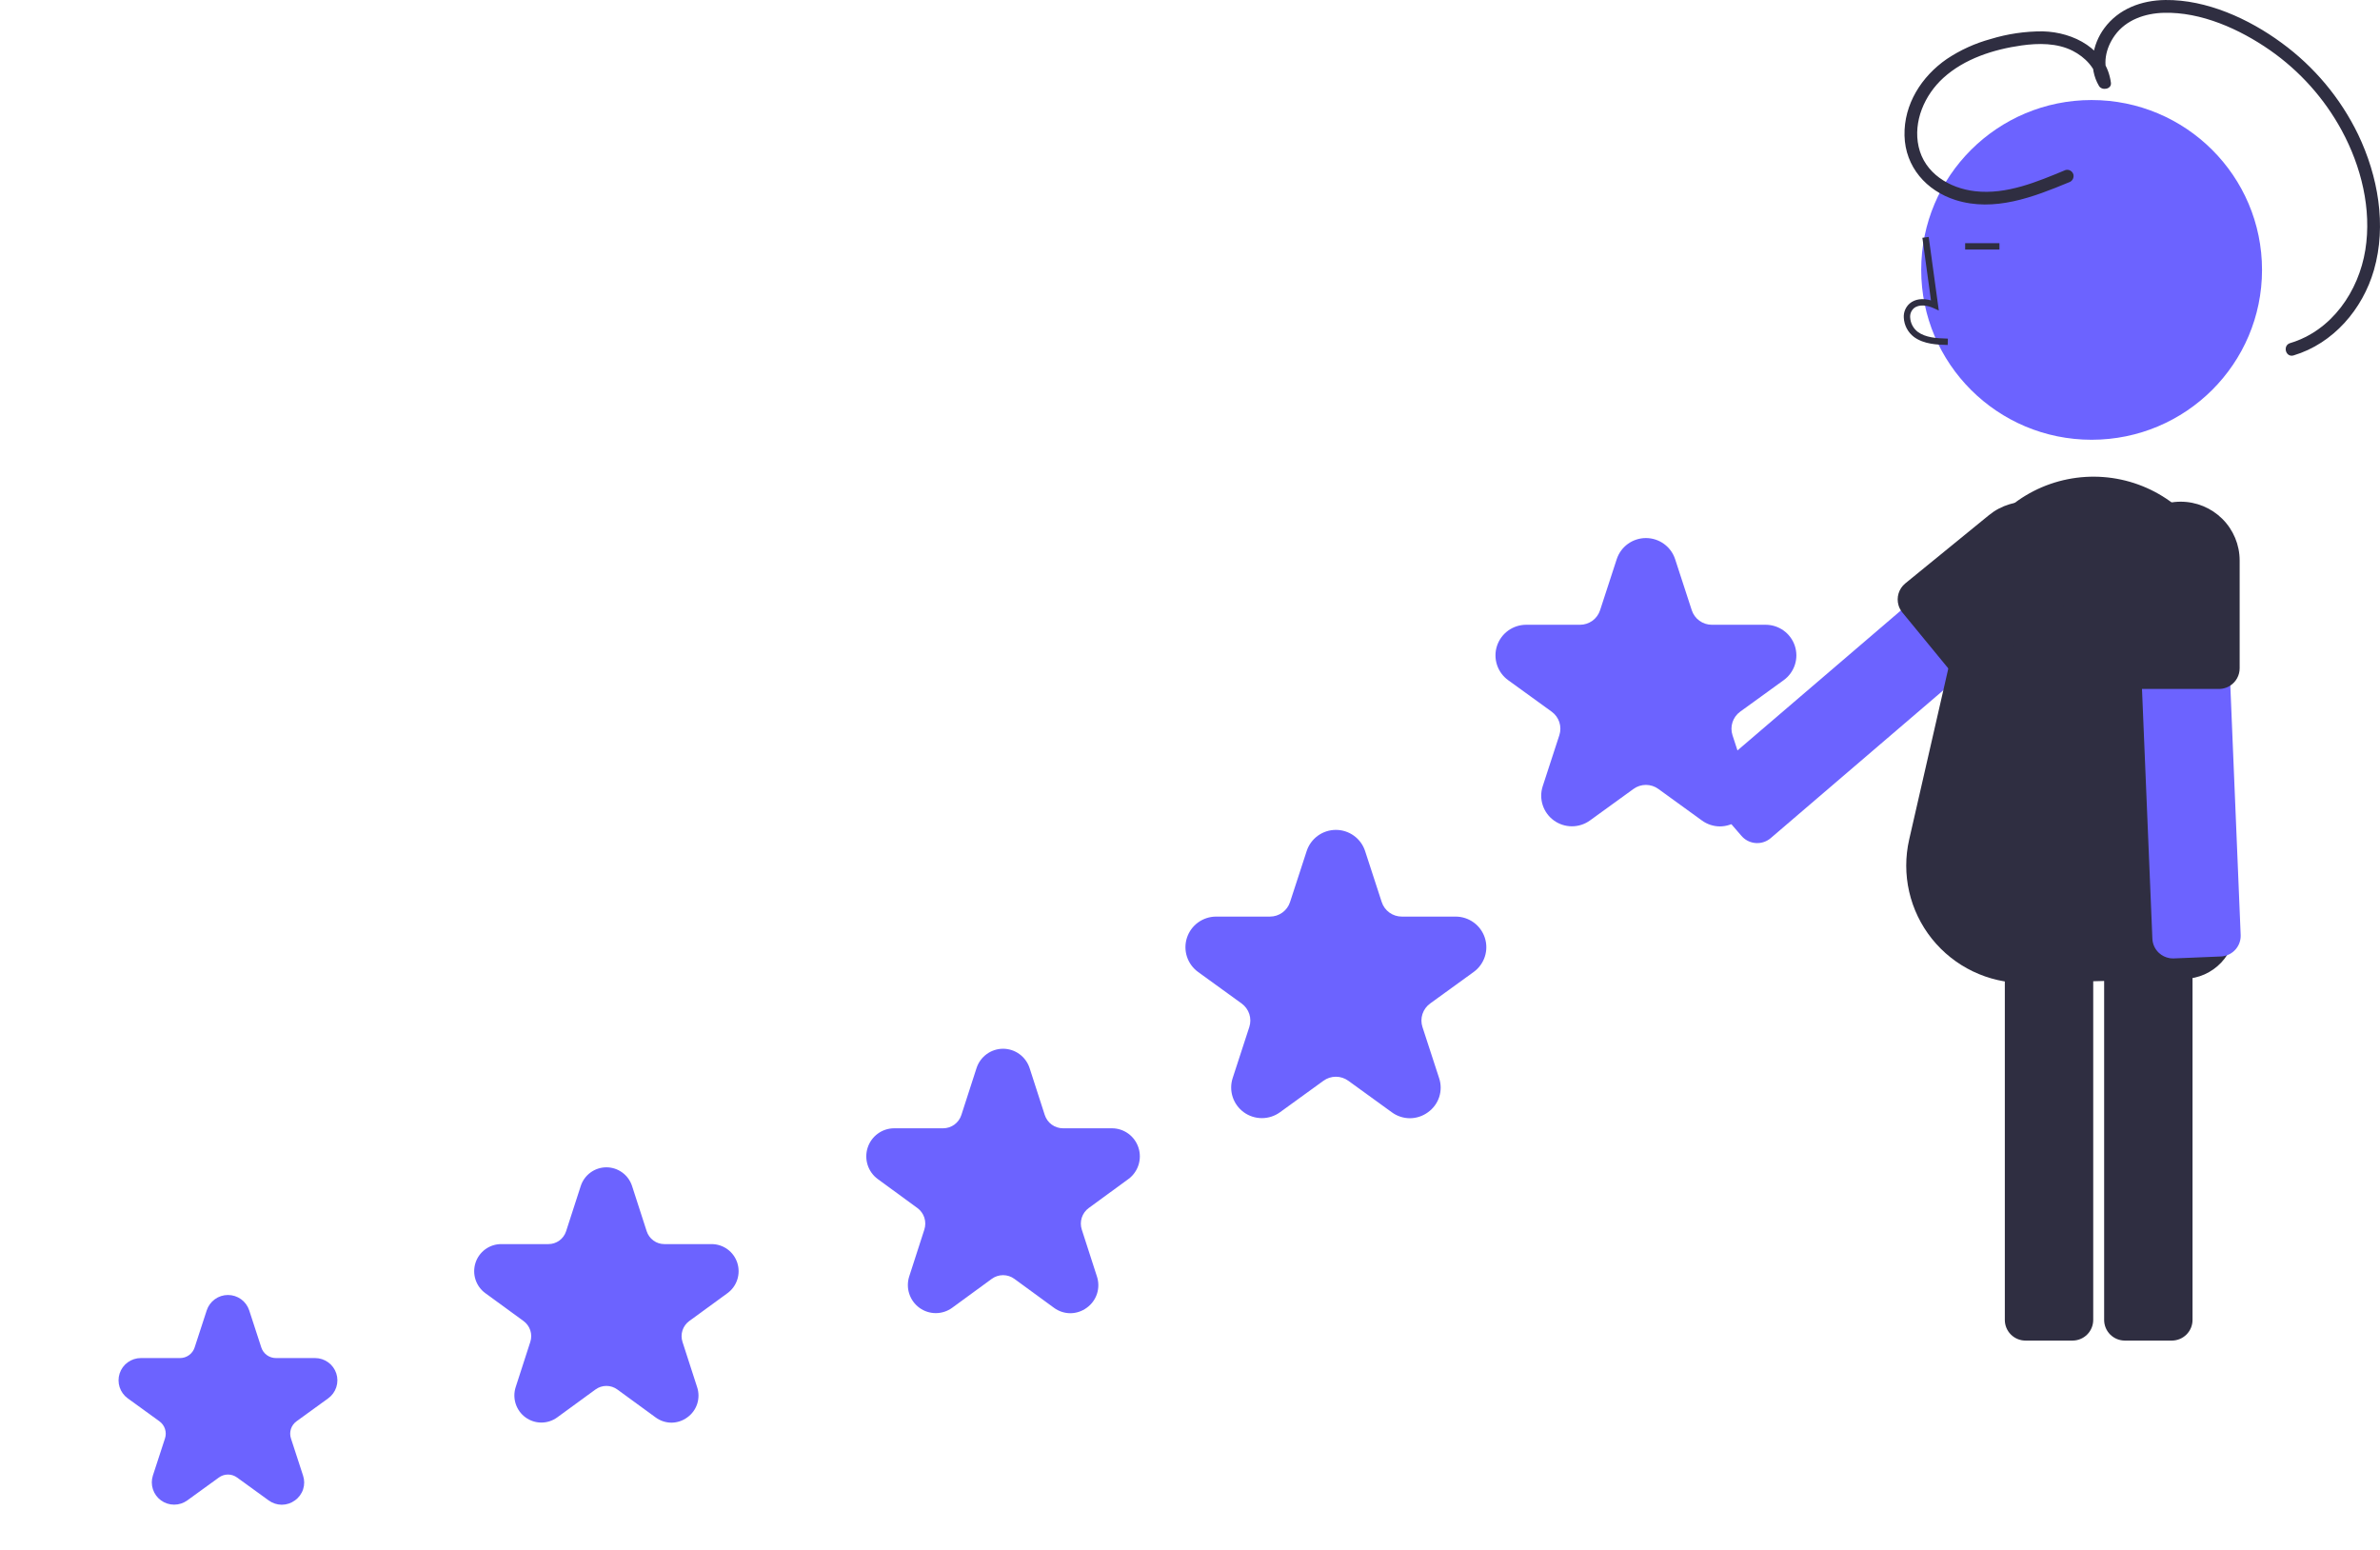
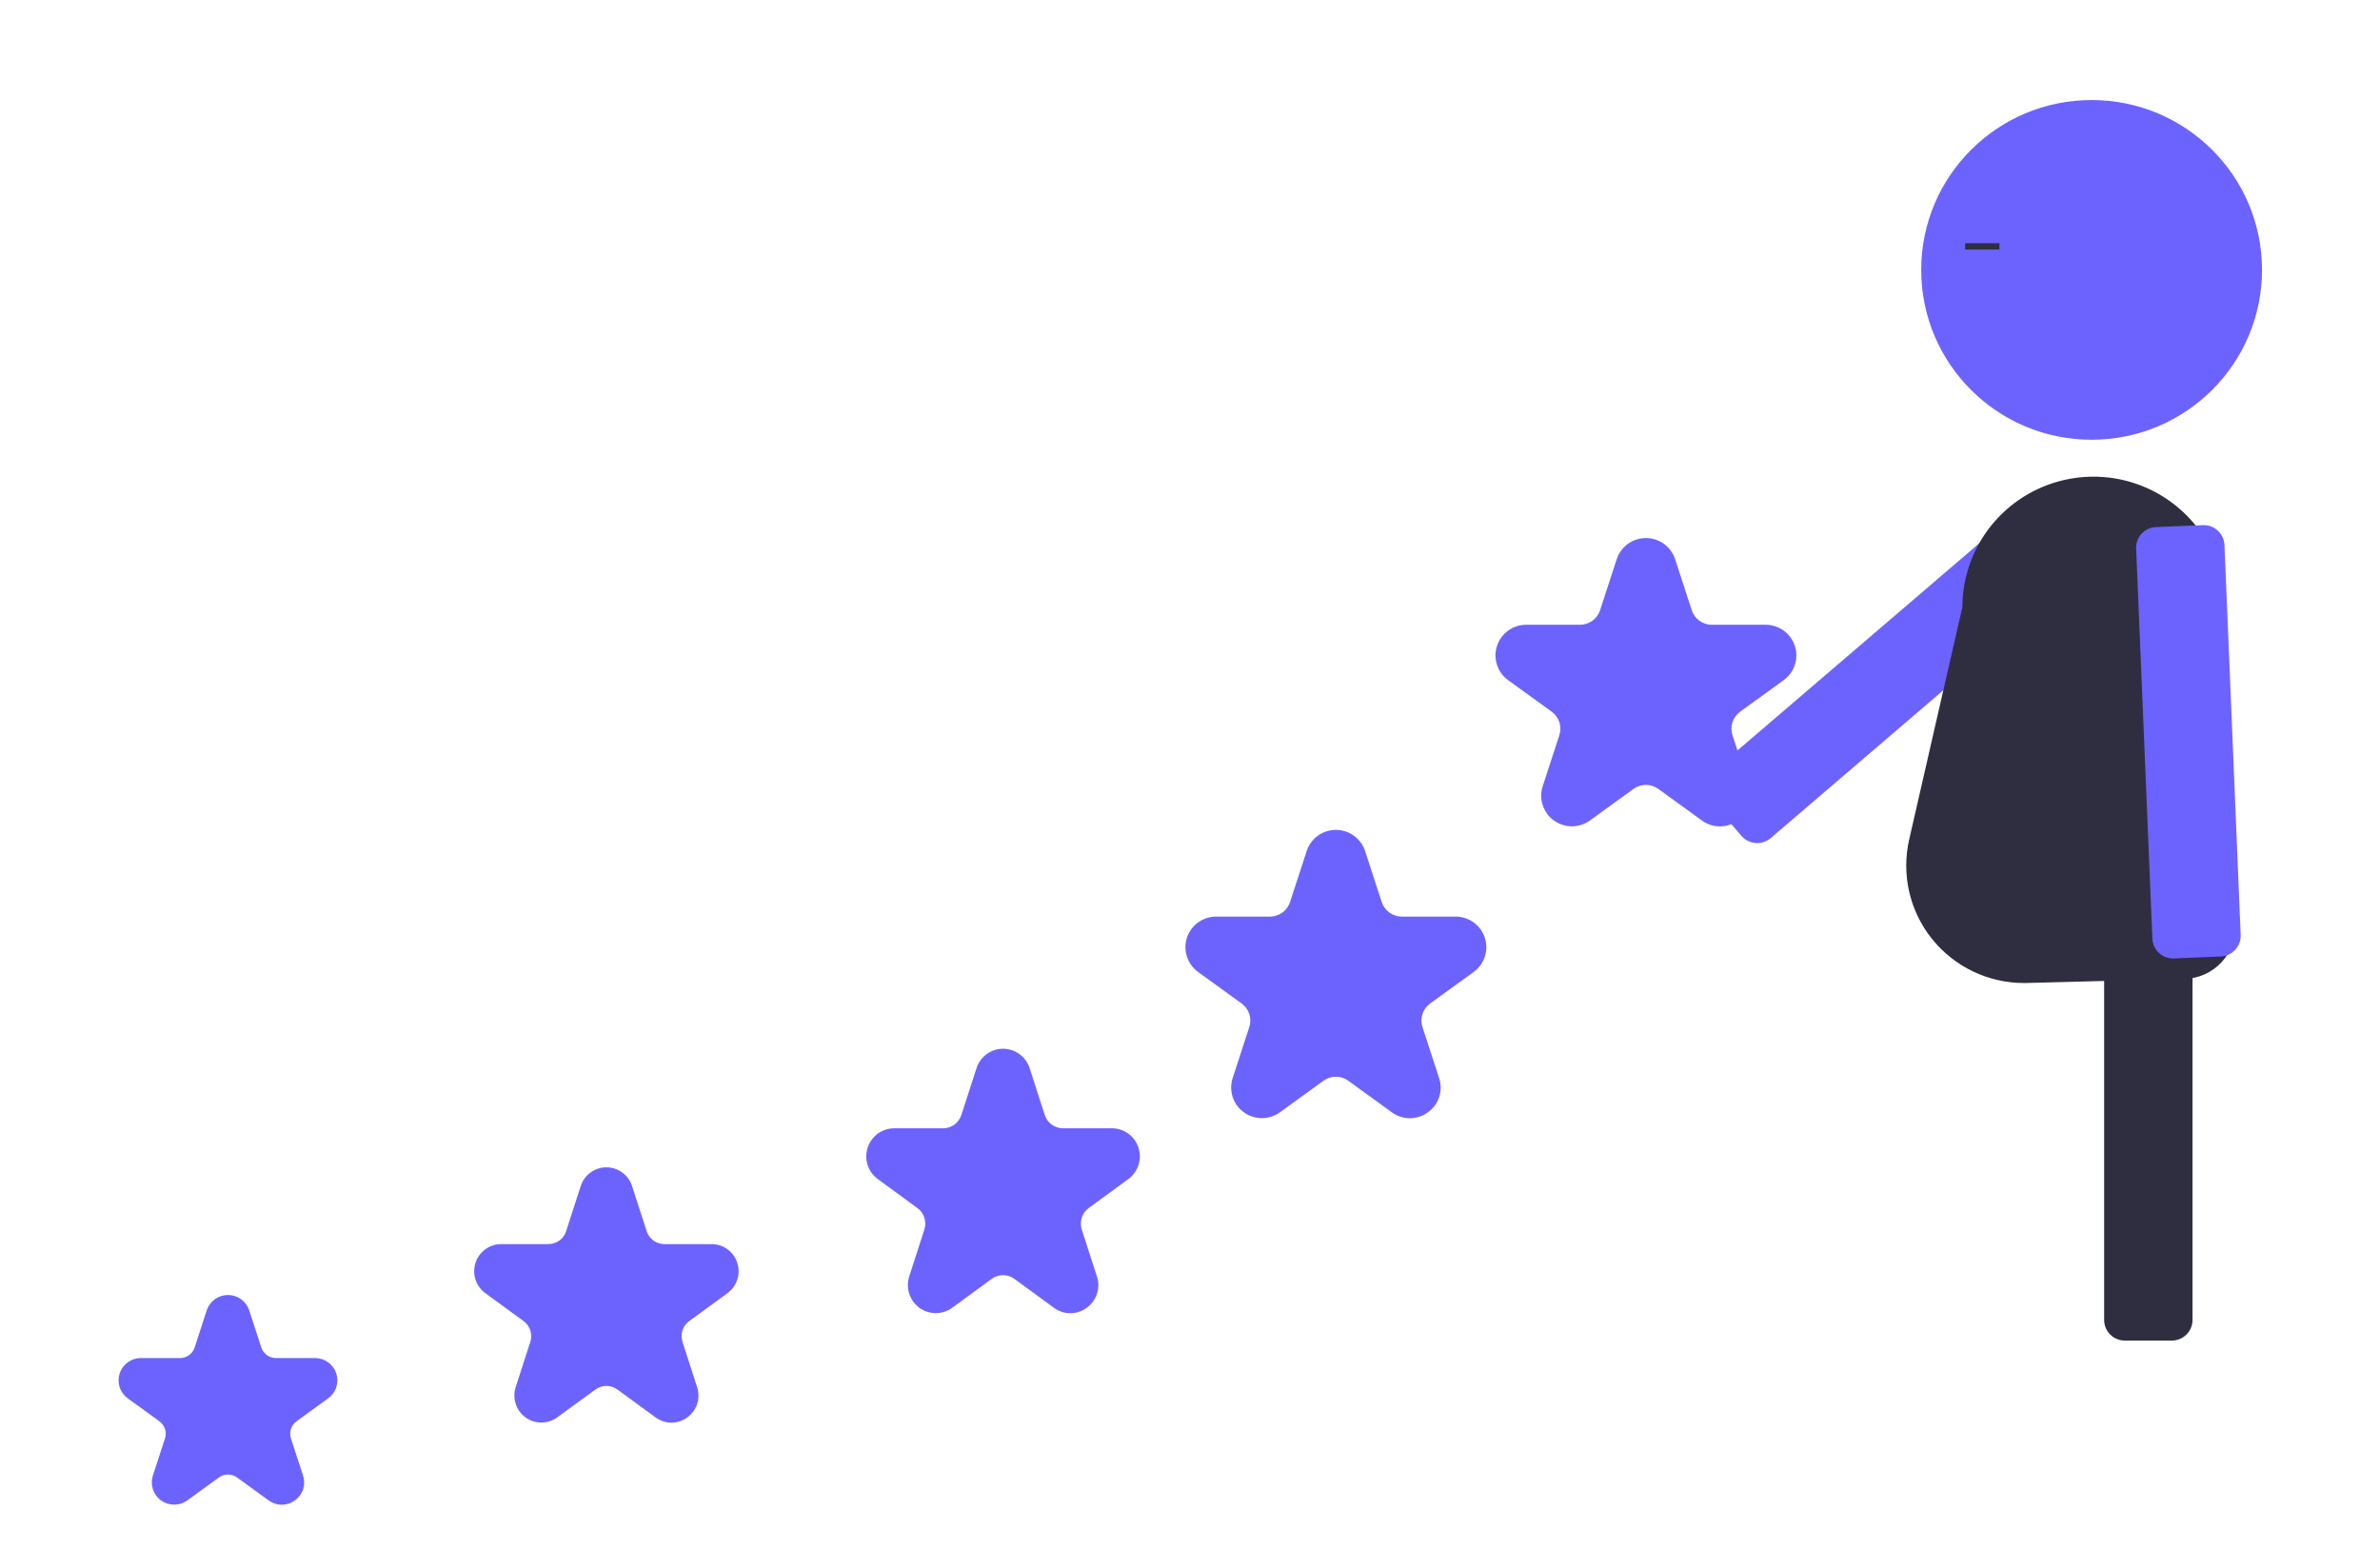
<svg xmlns="http://www.w3.org/2000/svg" width="261" height="170" viewBox="0 0 261 170" fill="none">
  <path d="M30.902 165C30.384 164.998 29.879 164.831 29.462 164.525L25.992 162.011C25.704 161.802 25.357 161.689 25 161.689C24.643 161.689 24.296 161.802 24.008 162.011L20.538 164.525C20.119 164.828 19.615 164.991 19.098 164.991C18.58 164.991 18.076 164.828 17.658 164.525C17.239 164.222 16.928 163.794 16.768 163.304C16.608 162.813 16.608 162.285 16.767 161.795L18.093 157.728C18.204 157.39 18.204 157.026 18.094 156.688C17.984 156.35 17.769 156.056 17.48 155.847L14.01 153.334C13.591 153.031 13.28 152.603 13.12 152.113C12.96 151.622 12.96 151.094 13.12 150.604C13.28 150.113 13.591 149.686 14.01 149.383C14.428 149.08 14.932 148.916 15.45 148.916H19.739C20.096 148.917 20.444 148.805 20.732 148.596C21.02 148.387 21.235 148.092 21.344 147.754L22.67 143.688C22.83 143.197 23.141 142.77 23.56 142.466C23.979 142.163 24.483 142 25 142C25.517 142 26.021 142.163 26.44 142.466C26.859 142.77 27.17 143.197 27.33 143.688L28.655 147.754C28.765 148.092 28.98 148.387 29.268 148.596C29.556 148.805 29.904 148.917 30.261 148.916H34.55C35.068 148.916 35.572 149.08 35.99 149.383C36.409 149.686 36.72 150.113 36.88 150.604C37.04 151.094 37.04 151.622 36.88 152.113C36.72 152.603 36.409 153.031 35.99 153.334L32.52 155.847C32.231 156.056 32.016 156.35 31.906 156.688C31.796 157.026 31.796 157.39 31.907 157.728L33.232 161.795C33.398 162.285 33.401 162.815 33.241 163.307C33.08 163.798 32.765 164.225 32.342 164.525C31.925 164.831 31.421 164.998 30.902 165Z" fill="#6C63FF" />
  <path d="M154.613 122.619C153.9 122.616 153.207 122.387 152.633 121.966L147.862 118.51C147.466 118.222 146.988 118.067 146.498 118.067C146.008 118.067 145.53 118.222 145.135 118.51L140.363 121.966C139.788 122.382 139.095 122.607 138.383 122.607C137.672 122.607 136.979 122.382 136.404 121.966C135.828 121.549 135.4 120.962 135.18 120.287C134.96 119.613 134.96 118.887 135.18 118.213L137.002 112.622C137.155 112.158 137.155 111.657 137.004 111.192C136.852 110.728 136.557 110.323 136.16 110.036L131.388 106.581C130.813 106.164 130.385 105.577 130.165 104.903C129.945 104.228 129.945 103.502 130.165 102.828C130.385 102.154 130.813 101.566 131.388 101.149C131.964 100.733 132.657 100.508 133.368 100.508H139.266C139.756 100.509 140.234 100.355 140.63 100.068C141.027 99.781 141.322 99.375 141.472 98.91L143.295 93.32C143.515 92.646 143.943 92.058 144.518 91.641C145.094 91.225 145.787 91 146.498 91C147.21 91 147.903 91.225 148.478 91.641C149.054 92.058 149.482 92.646 149.702 93.32L151.524 98.91C151.675 99.375 151.97 99.781 152.366 100.068C152.763 100.355 153.241 100.509 153.731 100.508H159.628C160.34 100.508 161.033 100.733 161.608 101.149C162.184 101.566 162.612 102.154 162.832 102.828C163.052 103.502 163.052 104.228 162.832 104.903C162.612 105.577 162.184 106.164 161.608 106.581L156.837 110.036C156.44 110.323 156.144 110.728 155.993 111.192C155.841 111.657 155.842 112.158 155.994 112.622L157.817 118.213C158.044 118.886 158.048 119.615 157.828 120.291C157.608 120.967 157.174 121.554 156.593 121.966C156.019 122.387 155.326 122.616 154.613 122.619Z" fill="#6C63FF" />
  <path d="M188.613 90.619C187.9 90.616 187.207 90.387 186.633 89.966L181.862 86.51C181.466 86.222 180.988 86.067 180.498 86.067C180.008 86.067 179.53 86.222 179.135 86.51L174.363 89.966C173.788 90.382 173.095 90.607 172.383 90.607C171.672 90.607 170.979 90.382 170.404 89.966C169.828 89.549 169.4 88.962 169.18 88.287C168.96 87.613 168.96 86.887 169.18 86.213L171.002 80.622C171.155 80.158 171.155 79.657 171.004 79.192C170.852 78.728 170.557 78.323 170.16 78.036L165.388 74.581C164.813 74.165 164.385 73.577 164.165 72.903C163.945 72.228 163.945 71.502 164.165 70.828C164.385 70.154 164.813 69.566 165.388 69.149C165.964 68.733 166.657 68.508 167.368 68.508H173.266C173.756 68.509 174.234 68.355 174.63 68.068C175.027 67.781 175.322 67.375 175.472 66.91L177.295 61.32C177.515 60.646 177.943 60.058 178.518 59.641C179.094 59.224 179.787 59 180.498 59C181.21 59 181.903 59.224 182.478 59.641C183.054 60.058 183.482 60.646 183.702 61.32L185.524 66.91C185.675 67.375 185.97 67.781 186.366 68.068C186.763 68.355 187.241 68.509 187.731 68.508H193.628C194.34 68.508 195.033 68.733 195.608 69.149C196.184 69.566 196.612 70.154 196.832 70.828C197.052 71.502 197.052 72.228 196.832 72.903C196.612 73.577 196.184 74.165 195.608 74.581L190.837 78.036C190.44 78.323 190.144 78.728 189.993 79.192C189.841 79.657 189.842 80.158 189.994 80.622L191.817 86.213C192.044 86.886 192.048 87.615 191.828 88.291C191.608 88.967 191.174 89.554 190.593 89.966C190.019 90.387 189.326 90.616 188.613 90.619Z" fill="#6C63FF" />
  <path d="M73.632 156C73.005 155.997 72.396 155.795 71.892 155.421L67.699 152.362C67.35 152.107 66.931 151.97 66.5 151.97C66.069 151.97 65.65 152.107 65.302 152.362L61.108 155.421C60.602 155.79 59.993 155.989 59.368 155.989C58.743 155.989 58.134 155.79 57.628 155.421C57.122 155.052 56.746 154.532 56.553 153.935C56.359 153.338 56.359 152.695 56.553 152.098L58.154 147.147C58.288 146.736 58.289 146.293 58.156 145.881C58.022 145.47 57.763 145.111 57.414 144.857L53.22 141.798C52.714 141.429 52.338 140.908 52.145 140.311C51.952 139.714 51.952 139.071 52.145 138.474C52.338 137.877 52.715 137.357 53.22 136.988C53.726 136.619 54.335 136.42 54.96 136.42H60.144C60.574 136.421 60.994 136.284 61.343 136.03C61.691 135.776 61.95 135.417 62.083 135.005L63.685 130.055C63.878 129.457 64.254 128.937 64.76 128.568C65.266 128.199 65.875 128 66.5 128C67.125 128 67.734 128.199 68.24 128.568C68.746 128.937 69.122 129.457 69.316 130.055L70.917 135.005C71.05 135.417 71.309 135.776 71.657 136.03C72.006 136.284 72.426 136.421 72.856 136.42H78.04C78.665 136.42 79.274 136.619 79.78 136.988C80.285 137.357 80.662 137.877 80.855 138.474C81.048 139.071 81.048 139.714 80.855 140.311C80.662 140.908 80.286 141.429 79.78 141.798L75.586 144.857C75.237 145.111 74.978 145.47 74.844 145.881C74.711 146.293 74.712 146.736 74.846 147.147L76.447 152.098C76.648 152.694 76.651 153.34 76.457 153.938C76.264 154.537 75.883 155.057 75.372 155.421C74.868 155.795 74.258 155.997 73.632 156Z" fill="#6C63FF" />
  <path d="M117.378 144C116.73 143.997 116.099 143.787 115.578 143.401L111.24 140.232C110.88 139.968 110.446 139.826 110 139.826C109.554 139.826 109.12 139.968 108.76 140.232L104.422 143.401C103.899 143.783 103.269 143.989 102.622 143.989C101.975 143.989 101.345 143.783 100.822 143.401C100.299 143.019 99.91 142.48 99.71 141.861C99.51 141.243 99.51 140.577 99.71 139.959L101.366 134.831C101.505 134.405 101.505 133.946 101.368 133.52C101.23 133.094 100.961 132.722 100.6 132.46L96.262 129.291C95.739 128.908 95.35 128.369 95.15 127.751C94.95 127.133 94.95 126.467 95.15 125.848C95.35 125.23 95.739 124.691 96.262 124.309C96.785 123.927 97.416 123.721 98.062 123.721H103.424C103.87 123.721 104.304 123.58 104.665 123.317C105.025 123.053 105.293 122.682 105.43 122.255L107.088 117.128C107.287 116.509 107.677 115.97 108.2 115.588C108.723 115.206 109.353 115 110 115C110.647 115 111.277 115.206 111.8 115.588C112.323 115.97 112.713 116.509 112.913 117.128L114.57 122.255C114.707 122.682 114.975 123.053 115.335 123.317C115.696 123.58 116.13 123.721 116.576 123.721H121.938C122.584 123.721 123.214 123.927 123.738 124.309C124.261 124.691 124.65 125.23 124.85 125.848C125.05 126.467 125.05 127.133 124.85 127.751C124.65 128.369 124.261 128.908 123.738 129.291L119.4 132.46C119.039 132.722 118.77 133.094 118.632 133.52C118.495 133.946 118.495 134.405 118.634 134.831L120.29 139.959C120.498 140.576 120.501 141.245 120.301 141.865C120.1 142.485 119.707 143.023 119.178 143.401C118.656 143.787 118.026 143.997 117.378 144Z" fill="#6C63FF" />
  <path d="M220.442 56.671L208.72 66.715L190.349 82.45L187.866 84.578C187.639 84.77 187.452 85.006 187.317 85.272C187.182 85.537 187.101 85.826 187.08 86.123C187.047 86.554 187.139 86.985 187.343 87.366C187.421 87.509 187.515 87.644 187.622 87.768L188.954 89.314L190.981 91.664C191.019 91.706 191.054 91.745 191.094 91.784C191.499 92.188 192.042 92.425 192.615 92.447C193.188 92.469 193.747 92.275 194.183 91.903L215.014 74.062L226.761 63.999C227.216 63.608 227.497 63.051 227.542 62.453C227.587 61.855 227.392 61.264 227 60.809L226.291 59.987L223.643 56.914C223.449 56.689 223.212 56.503 222.946 56.369C222.68 56.234 222.39 56.154 222.093 56.131C221.796 56.108 221.497 56.145 221.213 56.237C220.93 56.33 220.668 56.477 220.442 56.671Z" fill="#6C63FF" />
  <path d="M229.374 48.221C239.696 48.221 248.062 39.882 248.062 29.595C248.062 19.308 239.696 10.969 229.374 10.969C219.053 10.969 210.687 19.308 210.687 29.595C210.687 39.882 219.053 48.221 229.374 48.221Z" fill="#6C63FF" />
  <path d="M230.748 101.927V144.738C230.749 145.338 230.988 145.913 231.413 146.337C231.839 146.761 232.416 146.999 233.018 147H238.172C238.773 146.999 239.35 146.761 239.776 146.337C240.201 145.913 240.441 145.338 240.441 144.738V101.927C240.441 101.327 240.201 100.752 239.776 100.328C239.35 99.904 238.773 99.665 238.172 99.665H233.018C232.416 99.665 231.839 99.904 231.413 100.328C230.988 100.752 230.749 101.327 230.748 101.927Z" fill="#2F2E41" />
-   <path d="M219.857 101.927V144.738C219.857 145.035 219.916 145.329 220.03 145.604C220.144 145.878 220.311 146.127 220.522 146.337C220.733 146.548 220.983 146.714 221.259 146.828C221.534 146.942 221.829 147 222.127 147H227.281C227.883 146.999 228.46 146.761 228.885 146.337C229.311 145.913 229.55 145.338 229.551 144.738V101.927C229.55 101.327 229.311 100.752 228.885 100.328C228.46 99.904 227.883 99.665 227.281 99.665H222.127C221.829 99.665 221.534 99.723 221.259 99.837C220.983 99.95 220.733 100.117 220.522 100.327C220.311 100.537 220.144 100.787 220.03 101.061C219.916 101.335 219.857 101.63 219.857 101.927Z" fill="#2F2E41" />
  <path d="M221.949 107.792C220.01 107.79 218.096 107.353 216.349 106.513C214.602 105.673 213.068 104.452 211.859 102.94C210.651 101.429 209.8 99.665 209.368 97.781C208.937 95.896 208.937 93.939 209.368 92.055L215.198 66.582C215.202 63.947 215.935 61.365 217.315 59.118C218.696 56.871 220.671 55.047 223.023 53.846C225.376 52.645 228.016 52.113 230.652 52.309C233.288 52.506 235.818 53.422 237.966 54.959C239.822 56.287 241.335 58.036 242.38 60.061C243.425 62.087 243.971 64.331 243.975 66.609C243.983 66.839 244.796 90.528 245.137 101.474C245.16 102.223 245.034 102.97 244.767 103.67C244.5 104.371 244.097 105.012 243.581 105.556C243.065 106.101 242.445 106.538 241.759 106.844C241.072 107.149 240.332 107.316 239.58 107.336L222.365 107.785C222.226 107.789 222.087 107.792 221.949 107.792Z" fill="#2F2E41" />
-   <path d="M213.593 37.829L213.613 37.133C212.313 37.097 211.168 37.016 210.307 36.389C210.063 36.201 209.863 35.963 209.719 35.691C209.576 35.419 209.493 35.12 209.476 34.813C209.461 34.625 209.489 34.437 209.559 34.262C209.629 34.087 209.738 33.931 209.878 33.805C210.45 33.325 211.369 33.48 212.039 33.786L212.617 34.05L211.509 25.98L210.817 26.074L211.759 32.939C210.849 32.673 210.005 32.788 209.427 33.274C209.206 33.467 209.032 33.708 208.919 33.98C208.806 34.251 208.758 34.544 208.778 34.837C208.798 35.249 208.909 35.652 209.102 36.017C209.295 36.383 209.566 36.701 209.895 36.951C211.001 37.756 212.438 37.797 213.593 37.829Z" fill="#2F2E41" />
  <path d="M219.267 26.666H215.506V27.362H219.267V26.666Z" fill="#2F2E41" />
  <path d="M234.257 60.149L234.899 75.543L235.902 99.665L236.038 102.926C236.049 103.223 236.119 103.515 236.244 103.785C236.369 104.055 236.547 104.298 236.767 104.499C237.087 104.791 237.483 104.986 237.909 105.062C238.071 105.091 238.235 105.101 238.398 105.094L240.441 105.01L243.549 104.881C243.605 104.878 243.657 104.875 243.713 104.868C244.282 104.801 244.805 104.523 245.177 104.089C245.55 103.655 245.744 103.096 245.721 102.525L244.586 75.174L243.943 59.749C243.917 59.15 243.653 58.586 243.21 58.18C242.767 57.774 242.181 57.56 241.579 57.584L240.493 57.63L236.432 57.797C236.134 57.808 235.842 57.879 235.571 58.003C235.3 58.128 235.057 58.305 234.855 58.523C234.653 58.742 234.496 58.998 234.393 59.277C234.291 59.556 234.244 59.852 234.257 60.149Z" fill="#6C63FF" />
-   <path d="M232.689 61.451V73.284C232.69 73.873 232.921 74.439 233.334 74.861C233.747 75.283 234.309 75.528 234.9 75.543C234.919 75.546 234.939 75.547 234.959 75.546H243.34C243.474 75.546 243.609 75.533 243.741 75.508C244.043 75.455 244.33 75.342 244.586 75.174C244.9 74.967 245.157 74.687 245.336 74.357C245.514 74.027 245.608 73.659 245.609 73.284V61.451C245.607 59.744 244.926 58.108 243.715 56.901C242.504 55.694 240.862 55.014 239.149 55.012C238.706 55.011 238.263 55.057 237.829 55.148C236.377 55.452 235.074 56.244 234.139 57.392C233.203 58.539 232.691 59.972 232.689 61.451Z" fill="#2F2E41" />
-   <path d="M208.205 66.389C208.291 66.671 208.432 66.932 208.62 67.159L213.928 73.621C214.022 73.741 214.131 73.849 214.252 73.942C214.658 74.271 215.165 74.451 215.688 74.45C216.211 74.449 216.718 74.269 217.123 73.938L226.31 66.445C226.966 65.909 227.51 65.25 227.911 64.505C228.312 63.76 228.561 62.943 228.646 62.102C228.73 61.26 228.647 60.411 228.401 59.601C228.156 58.792 227.753 58.038 227.216 57.384C226.678 56.73 226.017 56.188 225.269 55.788C224.521 55.389 223.702 55.14 222.858 55.056C222.014 54.972 221.161 55.055 220.349 55.299C219.537 55.544 218.781 55.945 218.125 56.481L208.938 63.974C208.59 64.26 208.335 64.641 208.204 65.071C208.074 65.501 208.074 65.96 208.205 66.389Z" fill="#2F2E41" />
-   <path d="M226.514 18.643C223.4 19.935 220.048 21.364 216.597 20.968C213.771 20.644 211.055 18.997 210.404 16.086C209.782 13.305 211.068 10.403 213.117 8.54C215.436 6.433 218.637 5.413 221.692 4.983C223.537 4.723 225.588 4.706 227.29 5.567C228.652 6.257 229.876 7.503 230.087 9.069L231.396 8.716C230.471 7.153 230.914 5.259 231.937 3.855C233.168 2.167 235.234 1.464 237.263 1.405C241.389 1.286 245.612 3.194 248.934 5.504C252.207 7.788 254.901 10.8 256.802 14.301C258.935 18.234 260.109 22.938 259.392 27.401C258.662 31.944 255.714 36.254 251.15 37.621C250.286 37.88 250.654 39.232 251.523 38.972C255.88 37.666 259.098 33.906 260.334 29.618C261.754 24.691 260.777 19.295 258.599 14.739C256.667 10.756 253.784 7.307 250.202 4.695C246.622 2.064 241.982 -0.052 237.459 0.001C234.861 0.031 232.344 0.954 230.771 3.085C229.428 4.904 228.997 7.419 230.183 9.423C230.508 9.973 231.589 9.792 231.492 9.069C230.999 5.403 227.439 3.519 224.012 3.438C222.077 3.43 220.153 3.714 218.303 4.279C216.592 4.746 214.967 5.486 213.493 6.47C210.725 8.38 208.778 11.43 208.856 14.864C208.934 18.291 211.249 20.922 214.459 21.936C218.695 23.273 222.991 21.61 226.887 19.993C227.063 19.938 227.212 19.819 227.303 19.659C227.394 19.499 227.421 19.311 227.378 19.132C227.327 18.953 227.208 18.802 227.046 18.71C226.885 18.619 226.693 18.595 226.514 18.643Z" fill="#2F2E41" />
</svg>